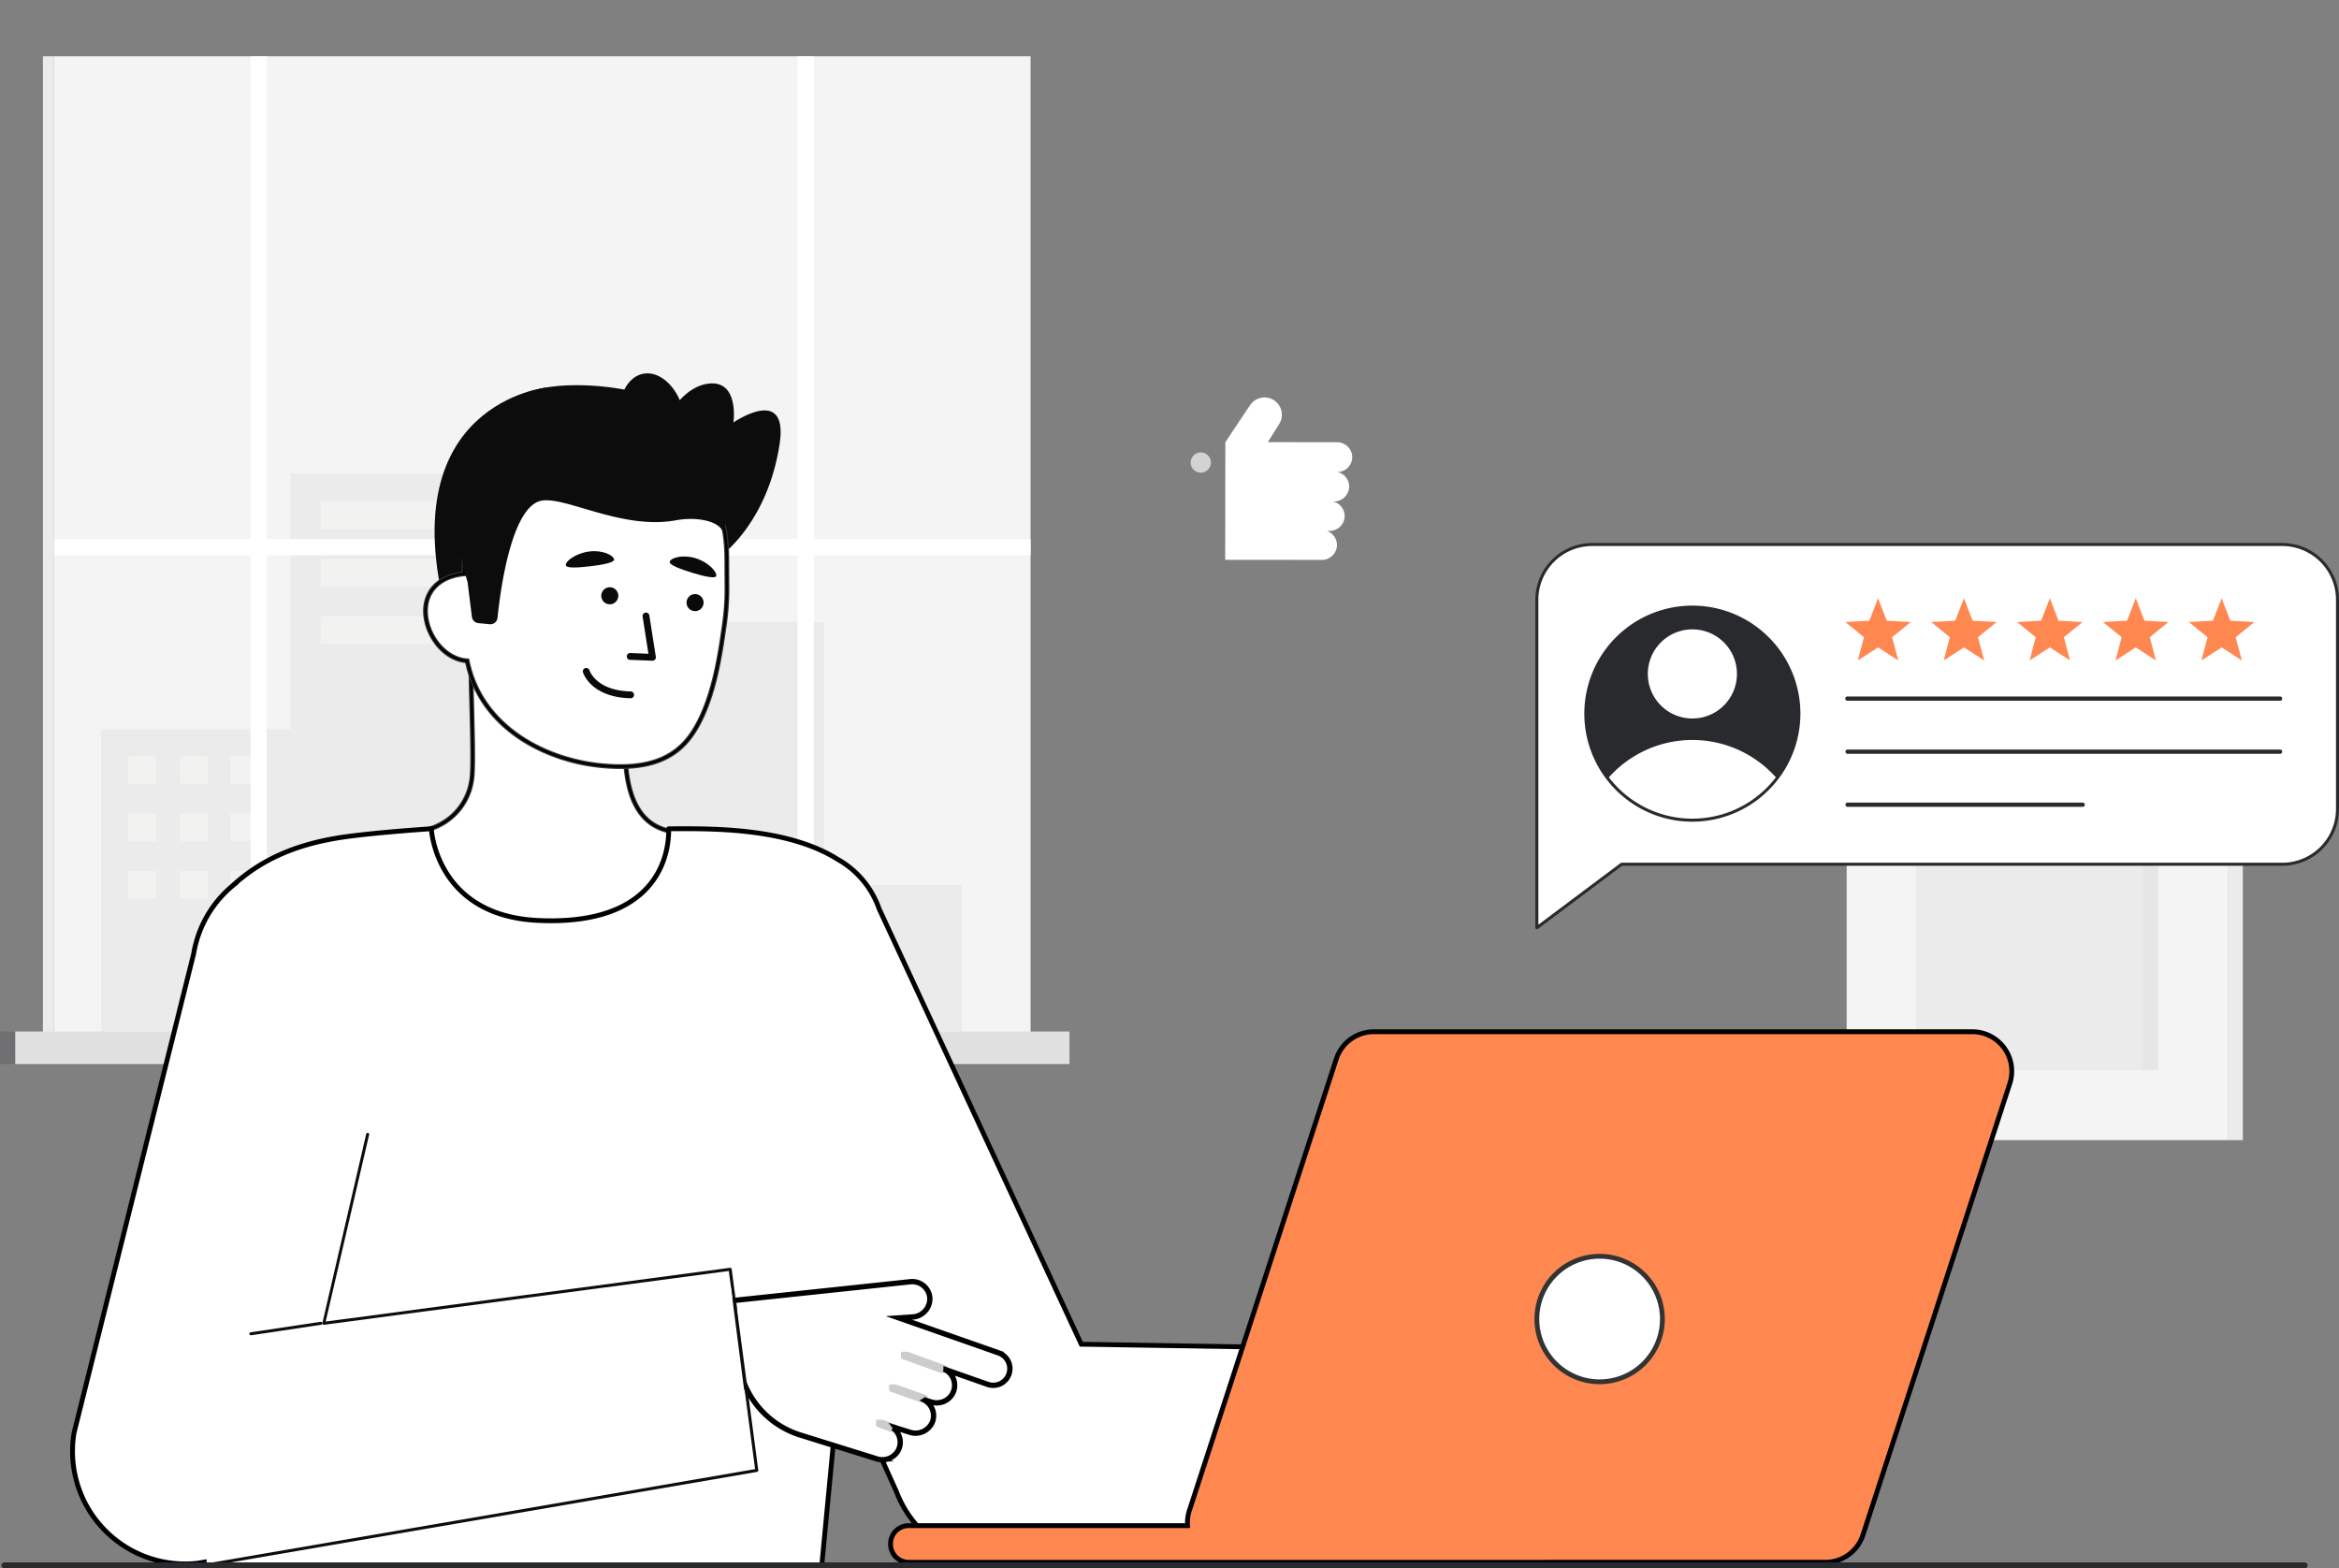
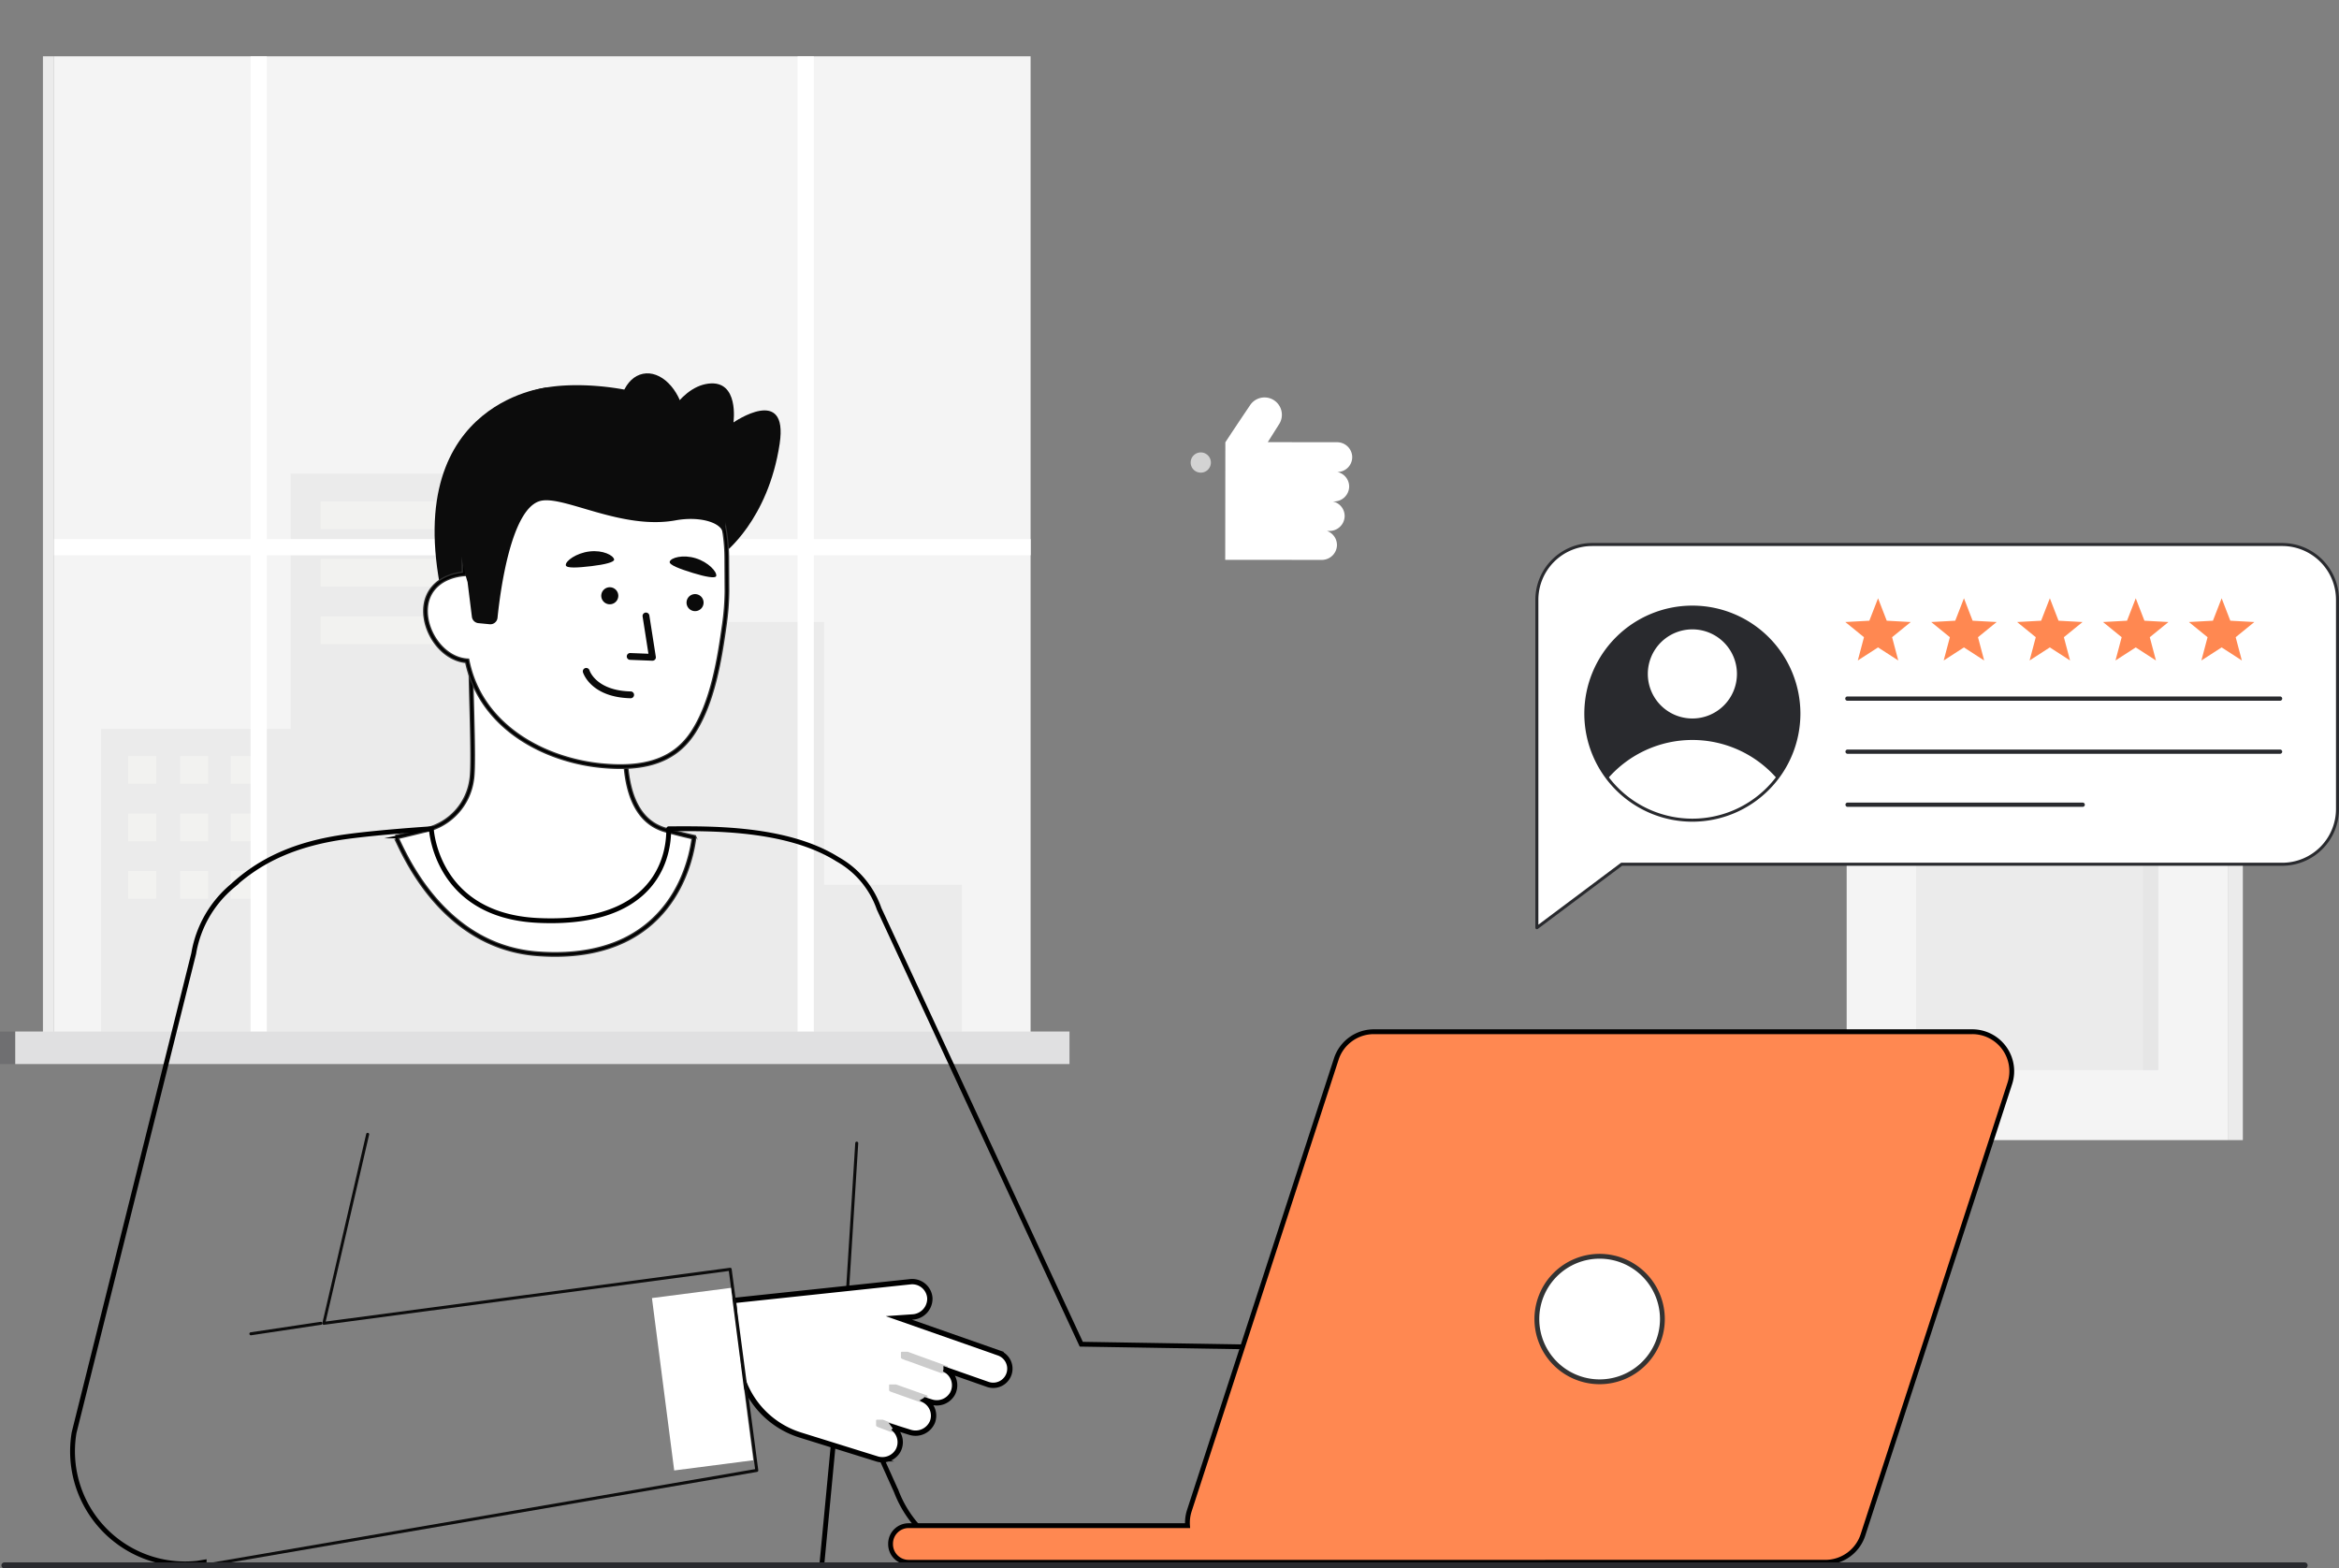
<svg xmlns="http://www.w3.org/2000/svg" id="Groupe_1026" data-name="Groupe 1026" width="485.518" height="325.576" viewBox="0 0 485.518 325.576">
  <rect x="0" y="0" width="485.518" height="325.576" fill="#808080" stroke="none" />
  <defs>
    <clipPath id="clip-path">
      <rect id="Rectangle_2864" data-name="Rectangle 2864" width="485.518" height="325.576" fill="none" />
    </clipPath>
    <clipPath id="clip-path-3">
      <rect id="Rectangle_2804" data-name="Rectangle 2804" width="50.28" height="50.742" fill="none" />
    </clipPath>
    <clipPath id="clip-path-5">
      <rect id="Rectangle_2808" data-name="Rectangle 2808" width="3.137" height="79.824" fill="none" />
    </clipPath>
    <clipPath id="clip-path-6">
      <rect id="Rectangle_2810" data-name="Rectangle 2810" width="3.204" height="50.742" fill="none" />
    </clipPath>
    <clipPath id="clip-path-8">
      <rect id="Rectangle_2815" data-name="Rectangle 2815" width="2.323" height="202.691" fill="none" />
    </clipPath>
    <clipPath id="clip-path-9">
      <rect id="Rectangle_2816" data-name="Rectangle 2816" width="178.679" height="116.05" fill="none" />
    </clipPath>
    <clipPath id="clip-path-10">
      <rect id="Rectangle_2818" data-name="Rectangle 2818" width="31.633" height="5.758" fill="none" />
    </clipPath>
    <clipPath id="clip-path-13">
      <rect id="Rectangle_2824" data-name="Rectangle 2824" width="5.831" height="5.758" fill="none" />
    </clipPath>
    <clipPath id="clip-path-22">
      <rect id="Rectangle_2844" data-name="Rectangle 2844" width="218.84" height="6.741" fill="none" />
    </clipPath>
    <clipPath id="clip-path-23">
      <rect id="Rectangle_2846" data-name="Rectangle 2846" width="3.16" height="6.741" fill="none" />
    </clipPath>
    <clipPath id="clip-path-25">
      <rect id="Rectangle_2849" data-name="Rectangle 2849" width="9.733" height="4.415" fill="none" />
    </clipPath>
    <clipPath id="clip-path-26">
      <rect id="Rectangle_2850" data-name="Rectangle 2850" width="7.962" height="3.714" fill="none" />
    </clipPath>
    <clipPath id="clip-path-27">
      <rect id="Rectangle_2851" data-name="Rectangle 2851" width="4.462" height="2.554" fill="none" />
    </clipPath>
    <clipPath id="clip-path-28">
      <rect id="Rectangle_2852" data-name="Rectangle 2852" width="4.209" height="4.209" fill="none" />
    </clipPath>
  </defs>
  <g id="Groupe_1025" data-name="Groupe 1025" clip-path="url(#clip-path)">
    <rect id="Rectangle_2802" data-name="Rectangle 2802" width="79.098" height="79.824" transform="translate(383.322 156.844)" fill="#f4f4f4" />
    <g id="Groupe_928" data-name="Groupe 928">
      <g id="Groupe_927" data-name="Groupe 927" clip-path="url(#clip-path)">
        <g id="Groupe_926" data-name="Groupe 926" transform="translate(397.731 171.385)" opacity="0.05" style="isolation: isolate">
          <g id="Groupe_925" data-name="Groupe 925">
            <g id="Groupe_924" data-name="Groupe 924" clip-path="url(#clip-path-3)">
              <rect id="Rectangle_2803" data-name="Rectangle 2803" width="50.28" height="50.742" fill="#292a2e" />
            </g>
          </g>
        </g>
      </g>
    </g>
    <rect id="Rectangle_2806" data-name="Rectangle 2806" width="3.137" height="79.824" transform="translate(462.42 156.844)" fill="#f4f4f4" />
    <g id="Groupe_936" data-name="Groupe 936">
      <g id="Groupe_935" data-name="Groupe 935" clip-path="url(#clip-path)">
        <g id="Groupe_931" data-name="Groupe 931" transform="translate(462.42 156.844)" opacity="0.05" style="isolation: isolate">
          <g id="Groupe_930" data-name="Groupe 930">
            <g id="Groupe_929" data-name="Groupe 929" clip-path="url(#clip-path-5)">
              <rect id="Rectangle_2807" data-name="Rectangle 2807" width="3.137" height="79.824" fill="#292a2e" />
            </g>
          </g>
        </g>
        <g id="Groupe_934" data-name="Groupe 934" transform="translate(444.806 171.385)" opacity="0.03" style="isolation: isolate">
          <g id="Groupe_933" data-name="Groupe 933">
            <g id="Groupe_932" data-name="Groupe 932" clip-path="url(#clip-path-6)">
              <rect id="Rectangle_2809" data-name="Rectangle 2809" width="3.204" height="50.742" fill="#292a2e" />
            </g>
          </g>
        </g>
      </g>
    </g>
    <rect id="Rectangle_2812" data-name="Rectangle 2812" width="202.691" height="202.691" transform="translate(11.234 11.687)" fill="#f4f4f4" />
    <rect id="Rectangle_2813" data-name="Rectangle 2813" width="2.323" height="202.691" transform="translate(8.911 11.687)" fill="#f4f4f4" />
    <g id="Groupe_980" data-name="Groupe 980">
      <g id="Groupe_979" data-name="Groupe 979" clip-path="url(#clip-path)">
        <g id="Groupe_939" data-name="Groupe 939" transform="translate(8.911 11.687)" opacity="0.05" style="isolation: isolate">
          <g id="Groupe_938" data-name="Groupe 938">
            <g id="Groupe_937" data-name="Groupe 937" clip-path="url(#clip-path-8)">
              <rect id="Rectangle_2814" data-name="Rectangle 2814" width="2.323" height="202.691" fill="#292a2e" />
            </g>
          </g>
        </g>
        <g id="Groupe_942" data-name="Groupe 942" transform="translate(20.984 98.327)" opacity="0.05" style="isolation: isolate">
          <g id="Groupe_941" data-name="Groupe 941">
            <g id="Groupe_940" data-name="Groupe 940" clip-path="url(#clip-path-9)">
              <path id="Tracé_8392" data-name="Tracé 8392" d="M73.024,210.807v-53.03h43.44v30.809h67.288v54.552h28.6v30.689H33.672v-63.02Z" transform="translate(-33.672 -157.777)" fill="#292a2e" />
            </g>
          </g>
        </g>
        <g id="Groupe_945" data-name="Groupe 945" transform="translate(66.567 104.085)" opacity="0.34" style="isolation: isolate">
          <g id="Groupe_944" data-name="Groupe 944">
            <g id="Groupe_943" data-name="Groupe 943" clip-path="url(#clip-path-10)">
              <rect id="Rectangle_2817" data-name="Rectangle 2817" width="31.633" height="5.758" fill="#fffffa" />
            </g>
          </g>
        </g>
        <g id="Groupe_948" data-name="Groupe 948" transform="translate(66.567 116.017)" opacity="0.34" style="isolation: isolate">
          <g id="Groupe_947" data-name="Groupe 947">
            <g id="Groupe_946" data-name="Groupe 946" clip-path="url(#clip-path-10)">
              <rect id="Rectangle_2819" data-name="Rectangle 2819" width="31.633" height="5.758" fill="#fffffa" />
            </g>
          </g>
        </g>
        <g id="Groupe_951" data-name="Groupe 951" transform="translate(66.567 127.948)" opacity="0.34" style="isolation: isolate">
          <g id="Groupe_950" data-name="Groupe 950">
            <g id="Groupe_949" data-name="Groupe 949" clip-path="url(#clip-path-10)">
              <rect id="Rectangle_2821" data-name="Rectangle 2821" width="31.633" height="5.758" fill="#fffffa" />
            </g>
          </g>
        </g>
        <g id="Groupe_954" data-name="Groupe 954" transform="translate(26.594 156.947)" opacity="0.34" style="isolation: isolate">
          <g id="Groupe_953" data-name="Groupe 953">
            <g id="Groupe_952" data-name="Groupe 952" clip-path="url(#clip-path-13)">
              <rect id="Rectangle_2823" data-name="Rectangle 2823" width="5.831" height="5.758" fill="#fffffa" />
            </g>
          </g>
        </g>
        <g id="Groupe_957" data-name="Groupe 957" transform="translate(26.594 168.878)" opacity="0.34" style="isolation: isolate">
          <g id="Groupe_956" data-name="Groupe 956">
            <g id="Groupe_955" data-name="Groupe 955" clip-path="url(#clip-path-13)">
              <rect id="Rectangle_2825" data-name="Rectangle 2825" width="5.831" height="5.758" fill="#fffffa" />
            </g>
          </g>
        </g>
        <g id="Groupe_960" data-name="Groupe 960" transform="translate(26.594 180.81)" opacity="0.34" style="isolation: isolate">
          <g id="Groupe_959" data-name="Groupe 959">
            <g id="Groupe_958" data-name="Groupe 958" clip-path="url(#clip-path-13)">
              <rect id="Rectangle_2827" data-name="Rectangle 2827" width="5.831" height="5.758" fill="#fffffa" />
            </g>
          </g>
        </g>
        <g id="Groupe_963" data-name="Groupe 963" transform="translate(37.38 156.947)" opacity="0.34" style="isolation: isolate">
          <g id="Groupe_962" data-name="Groupe 962">
            <g id="Groupe_961" data-name="Groupe 961" clip-path="url(#clip-path-13)">
              <rect id="Rectangle_2829" data-name="Rectangle 2829" width="5.831" height="5.758" fill="#fffffa" />
            </g>
          </g>
        </g>
        <g id="Groupe_966" data-name="Groupe 966" transform="translate(37.38 168.878)" opacity="0.34" style="isolation: isolate">
          <g id="Groupe_965" data-name="Groupe 965">
            <g id="Groupe_964" data-name="Groupe 964" clip-path="url(#clip-path-13)">
              <rect id="Rectangle_2831" data-name="Rectangle 2831" width="5.831" height="5.758" fill="#fffffa" />
            </g>
          </g>
        </g>
        <g id="Groupe_969" data-name="Groupe 969" transform="translate(37.38 180.81)" opacity="0.34" style="isolation: isolate">
          <g id="Groupe_968" data-name="Groupe 968">
            <g id="Groupe_967" data-name="Groupe 967" clip-path="url(#clip-path-13)">
              <rect id="Rectangle_2833" data-name="Rectangle 2833" width="5.831" height="5.758" fill="#fffffa" />
            </g>
          </g>
        </g>
        <g id="Groupe_972" data-name="Groupe 972" transform="translate(47.875 156.947)" opacity="0.34" style="isolation: isolate">
          <g id="Groupe_971" data-name="Groupe 971">
            <g id="Groupe_970" data-name="Groupe 970" clip-path="url(#clip-path-13)">
              <rect id="Rectangle_2835" data-name="Rectangle 2835" width="5.831" height="5.758" fill="#fffffa" />
            </g>
          </g>
        </g>
        <g id="Groupe_975" data-name="Groupe 975" transform="translate(47.875 168.878)" opacity="0.34" style="isolation: isolate">
          <g id="Groupe_974" data-name="Groupe 974">
            <g id="Groupe_973" data-name="Groupe 973" clip-path="url(#clip-path-13)">
              <rect id="Rectangle_2837" data-name="Rectangle 2837" width="5.831" height="5.758" fill="#fffffa" />
            </g>
          </g>
        </g>
        <g id="Groupe_978" data-name="Groupe 978" transform="translate(47.875 180.81)" opacity="0.34" style="isolation: isolate">
          <g id="Groupe_977" data-name="Groupe 977">
            <g id="Groupe_976" data-name="Groupe 976" clip-path="url(#clip-path-13)">
              <rect id="Rectangle_2839" data-name="Rectangle 2839" width="5.831" height="5.758" fill="#fffffa" />
            </g>
          </g>
        </g>
      </g>
    </g>
    <path id="Tracé_8393" data-name="Tracé 8393" d="M18.026,118.962H58.811V18.753h3.373V118.962H172.348V18.753h3.373V118.962h45v3.373h-45v99.109h-3.373V122.334H62.184v99.109H58.811V122.334H18.026Z" transform="translate(-6.792 -7.066)" fill="#fff" />
    <rect id="Rectangle_2842" data-name="Rectangle 2842" width="218.84" height="6.741" transform="translate(3.16 214.133)" fill="#f4f4f4" />
    <g id="Groupe_1024" data-name="Groupe 1024">
      <g id="Groupe_1095" data-name="Groupe 1095">
        <g id="Groupe_983" data-name="Groupe 983" transform="translate(3.16 214.133)" opacity="0.1" style="isolation: isolate">
          <g id="Groupe_982" data-name="Groupe 982">
            <g id="Groupe_981" data-name="Groupe 981" clip-path="url(#clip-path-22)">
              <rect id="Rectangle_2843" data-name="Rectangle 2843" width="218.84" height="6.741" transform="translate(0)" fill="#292a2e" />
            </g>
          </g>
        </g>
        <g id="Groupe_986" data-name="Groupe 986" transform="translate(0 214.133)" opacity="0.1" style="isolation: isolate">
          <g id="Groupe_985" data-name="Groupe 985">
            <g id="Groupe_984" data-name="Groupe 984" clip-path="url(#clip-path-23)">
              <rect id="Rectangle_2845" data-name="Rectangle 2845" width="3.16" height="6.741" fill="#292a2e" />
            </g>
          </g>
        </g>
        <g id="Groupe_989" data-name="Groupe 989" transform="translate(0 214.133)" opacity="0.1" style="isolation: isolate">
          <g id="Groupe_988" data-name="Groupe 988">
            <g id="Groupe_987" data-name="Groupe 987" clip-path="url(#clip-path-23)">
              <rect id="Rectangle_2847" data-name="Rectangle 2847" width="3.16" height="6.741" fill="#292a2e" />
            </g>
          </g>
        </g>
        <path id="Tracé_8394" data-name="Tracé 8394" d="M232.949,162.995s9.223-6.854,11.615-22.771c1.852-12.324-9.589-4.417-9.589-4.417s1.247-8.887-5.239-8.053-10.187,10.152-10.187,10.152" transform="translate(-82.725 -48.116)" fill="#0c0c0c" />
        <path id="Tracé_8395" data-name="Tracé 8395" d="M168.045,129.057s-32.185,3.208-20.885,46.872l2.844.212,5.773.43" transform="translate(-54.543 -48.628)" fill="#0c0c0c" />
        <path id="Tracé_8396" data-name="Tracé 8396" d="M193.733,255.456c-.144-.019-1.741,26.489-32.536,24.178-21.319-1.6-28.92-24.215-29.409-24.215,2.3-.489,5.139-1.23,6.268-1.484a12.437,12.437,0,0,0,9.515-10.459c.623-3.758-.434-22.98-.109-26.782l32.724,7.3c-.457,8.029-3.658,26.643,7.559,29.937,1.866.545,3.876,1.045,5.987,1.521Z" transform="translate(-49.657 -81.65)" fill="#fff" stroke="#333" stroke-width="1" />
        <path id="Tracé_8397" data-name="Tracé 8397" d="M193.733,255.456c-.144-.019-1.741,26.489-32.536,24.178-21.319-1.6-28.92-24.215-29.409-24.215,2.3-.489,5.139-1.23,6.268-1.484a12.437,12.437,0,0,0,9.515-10.459c.623-3.758-.434-22.98-.109-26.782l32.724,7.3c-.457,8.029-3.658,26.643,7.559,29.937,1.866.545,3.876,1.045,5.987,1.521Z" transform="translate(-49.657 -81.65)" fill="none" stroke="#000" stroke-miterlimit="10" stroke-width="0.5" />
        <path id="Tracé_8398" data-name="Tracé 8398" d="M204.26,166.681c-.092-17.526-12.5-31.669-29-31.582s-25.632,14.342-25.54,31.867l.016,3.066c-4.524.381-8.039,3.087-8.014,7.75.026,4.851,3.861,9.995,8.649,10.3,2.831,13.9,16.3,20.629,27.816,21.749,8.242.8,14.853-.585,18.934-6.669,4.323-6.445,5.707-16.01,6.6-22.3a52.779,52.779,0,0,0,.578-7.181Z" transform="translate(-53.4 -50.905)" fill="#fff" stroke="#333" stroke-width="1" />
        <path id="Tracé_8399" data-name="Tracé 8399" d="M204.26,166.681c-.092-17.526-12.5-31.669-29-31.582s-25.632,14.342-25.54,31.867l.016,3.066c-4.524.381-8.039,3.087-8.014,7.75.026,4.851,3.861,9.995,8.649,10.3,2.831,13.9,16.3,20.629,27.816,21.749,8.242.8,14.853-.585,18.934-6.669,4.323-6.445,5.707-16.01,6.6-22.3a52.779,52.779,0,0,0,.578-7.181Z" transform="translate(-53.4 -50.905)" fill="none" stroke="#000" stroke-miterlimit="10" stroke-width="0.5" />
        <path id="Tracé_8400" data-name="Tracé 8400" d="M228.691,199.41a1.768,1.768,0,1,1,1.5,2,1.769,1.769,0,0,1-1.5-2" transform="translate(-86.163 -74.566)" fill="#0a0a0a" />
        <path id="Tracé_8401" data-name="Tracé 8401" d="M209.37,213.849a.707.707,0,0,1,.13-1.406l3.761.148-1.21-7.731a.707.707,0,0,1,1.4-.219l1.343,8.58a.707.707,0,0,1-.727.816l-4.62-.183a.7.7,0,0,1-.074-.007Z" transform="translate(-78.662 -76.883)" fill="#0a0a0a" />
        <path id="Tracé_8402" data-name="Tracé 8402" d="M201.883,228.594c-6.342-.917-7.675-5.022-7.733-5.214a.707.707,0,0,1,1.35-.419c.055.174,1.448,4.218,8.547,4.393a.707.707,0,1,1-.034,1.413,18.059,18.059,0,0,1-2.13-.174Z" transform="translate(-73.143 -83.824)" fill="#0a0a0a" />
        <path id="Tracé_8403" data-name="Tracé 8403" d="M198.485,185.315c.093.545-1.916,1.051-4.685,1.379s-5.256.495-5.343-.188c-.109-.863,2.16-2.53,4.929-2.859s4.953.811,5.1,1.668Z" transform="translate(-71.008 -69.176)" fill="#0a0a0a" />
        <path id="Tracé_8404" data-name="Tracé 8404" d="M200.287,197.13a1.768,1.768,0,1,1,1.5,2,1.768,1.768,0,0,1-1.5-2" transform="translate(-75.461 -73.707)" fill="#0a0a0a" />
        <path id="Tracé_8405" data-name="Tracé 8405" d="M232.711,189.419c-.137.536-2.177.183-4.842-.64s-5-1.68-4.807-2.34c.251-.833,2.726-1.537,5.39-.715s4.473,2.852,4.258,3.695" transform="translate(-84.045 -69.842)" fill="#0a0a0a" />
        <path id="Tracé_8406" data-name="Tracé 8406" d="M158.932,177.927a1.5,1.5,0,0,0,1.637-1.335c.541-5.3,2.817-23.078,9.1-24.309,4.926-.965,16.8,6.1,27.864,4.076,4.84-.886,9.419.345,9.869,2.631.178.906,3.286-12.062-4.209-21.977-5.967-7.894-25.671-10.258-34.662-7.751-24.9,6.941-14.179,39.917-14.179,39.917l.9,7.213A1.5,1.5,0,0,0,156.6,177.7l2.336.227Z" transform="translate(-57.296 -48.345)" fill="#0c0c0c" />
        <path id="Tracé_8407" data-name="Tracé 8407" d="M211.18,124.45c3.651-.734,7.487,3.027,8.568,8.4s-1,10.325-4.653,11.06-7.487-3.027-8.568-8.4,1-10.326,4.653-11.06" transform="translate(-77.711 -46.858)" fill="#0c0c0c" />
        <path id="Tracé_8408" data-name="Tracé 8408" d="M283.284,380.589a.312.312,0,1,1,.622.039L281.3,422.275a.312.312,0,0,1-.286.291.262.262,0,0,1-.044,0,.312.312,0,0,1-.292-.33" transform="translate(-105.758 -143.295)" fill="#0c0c0c" />
-         <path id="Tracé_8409" data-name="Tracé 8409" d="M233.549,383.048l-41.963-90.384a18.9,18.9,0,0,0-8.62-10.282c-10.852-6.812-27.3-6.336-35.045-6.335-.144,0,1.79,20.4-27.144,19.033h0c-21.246-1-22.141-19.035-22.141-19.035s-10.527.681-17.525,1.627c-10.678,1.445-17.968,4.92-23.778,10.254a23.27,23.27,0,0,0-8.019,14.013L24.485,401.4A23.371,23.371,0,0,0,50.06,428.515l1.417-.235c-.012.447-.019.683-.019.683H179.682s1.871-19.635,3.9-41.043l11.564,25.654a23.37,23.37,0,0,0,20.165,15.017l92.605-.457h0c.574.042,1.878-43.849,1.878-43.849Z" transform="translate(-9.104 -104.011)" fill="#fff" />
        <path id="Tracé_8410" data-name="Tracé 8410" d="M233.549,383.048l-41.963-90.384a18.9,18.9,0,0,0-8.62-10.282c-10.852-6.812-27.3-6.336-35.045-6.335-.144,0,1.79,20.4-27.144,19.033h0c-21.246-1-22.141-19.035-22.141-19.035s-10.527.681-17.525,1.627c-10.678,1.445-17.968,4.92-23.778,10.254a23.27,23.27,0,0,0-8.019,14.013L24.485,401.4A23.371,23.371,0,0,0,50.06,428.515l1.417-.235c-.012.447-.019.683-.019.683H179.682s1.871-19.635,3.9-41.043l11.564,25.654a23.37,23.37,0,0,0,20.165,15.017l92.605-.457h0c.574.042,1.878-43.849,1.878-43.849Z" transform="translate(-9.104 -104.011)" fill="none" stroke="#000" stroke-miterlimit="10" stroke-width="1" />
        <path id="Tracé_8411" data-name="Tracé 8411" d="M83.385,443.078a.311.311,0,0,1-.046-.619l14.513-2.173a.308.308,0,0,1,.355.262.311.311,0,0,1-.262.354l-14.513,2.173A.291.291,0,0,1,83.385,443.078Z" transform="translate(-31.302 -165.897)" fill="#0c0c0c" />
        <path id="Tracé_8412" data-name="Tracé 8412" d="M299.377,441.7l-20.743-7.271,2.978-.206a3.8,3.8,0,0,0,3.464-3.866,3.664,3.664,0,0,0-4.056-3.439l-36.7,3.9.953,11.793a18.449,18.449,0,0,0,12.871,16.117l15.892,4.951a3.75,3.75,0,0,0,4.437-1.688,3.665,3.665,0,0,0-.575-4.3.335.335,0,0,0,.11-.138.341.341,0,0,0-.046-.317l2.929.919a3.8,3.8,0,0,0,4.725-2.152,3.662,3.662,0,0,0-1.578-4.439.326.326,0,0,0,.09-.072l1.2.377a3.752,3.752,0,0,0,4.437-1.688,3.667,3.667,0,0,0-1.329-4.908.309.309,0,0,0,.011-.074l8.638,3.028a3.455,3.455,0,1,0,2.286-6.522Z" transform="translate(-92.06 -160.852)" fill="#fff" />
        <path id="Tracé_8413" data-name="Tracé 8413" d="M299.377,441.7l-20.743-7.271,2.978-.206a3.8,3.8,0,0,0,3.464-3.866,3.664,3.664,0,0,0-4.056-3.439l-36.7,3.9.953,11.793a18.449,18.449,0,0,0,12.871,16.117l15.892,4.951a3.75,3.75,0,0,0,4.437-1.688,3.665,3.665,0,0,0-.575-4.3.335.335,0,0,0,.11-.138.341.341,0,0,0-.046-.317l2.929.919a3.8,3.8,0,0,0,4.725-2.152,3.662,3.662,0,0,0-1.578-4.439.326.326,0,0,0,.09-.072l1.2.377a3.752,3.752,0,0,0,4.437-1.688,3.667,3.667,0,0,0-1.329-4.908.309.309,0,0,0,.011-.074l8.638,3.028a3.455,3.455,0,1,0,2.286-6.522Z" transform="translate(-92.06 -160.852)" fill="none" stroke="#000" stroke-miterlimit="10" stroke-width="1.105" />
        <g id="Groupe_992" data-name="Groupe 992" transform="translate(187.009 280.605)" opacity="0.2" style="isolation: isolate">
          <g id="Groupe_991" data-name="Groupe 991">
            <g id="Groupe_990" data-name="Groupe 990" clip-path="url(#clip-path-25)">
              <path id="Tracé_8414" data-name="Tracé 8414" d="M309.329,454.542a.355.355,0,0,1-.118-.021l-8.357-3.038a.345.345,0,0,1,.236-.648l8.356,3.039a.344.344,0,0,1-.118.667" transform="translate(-300.285 -450.471)" fill="#ffdbc0" />
              <path id="Tracé_8415" data-name="Tracé 8415" d="M309.329,454.542a.355.355,0,0,1-.118-.021l-8.357-3.038a.345.345,0,0,1,.236-.648l8.356,3.039a.344.344,0,0,1-.118.667Z" transform="translate(-300.285 -450.471)" fill="none" stroke="#000" stroke-miterlimit="10" stroke-width="1.105" />
            </g>
          </g>
        </g>
        <g id="Groupe_995" data-name="Groupe 995" transform="translate(184.555 287.382)" opacity="0.2" style="isolation: isolate">
          <g id="Groupe_994" data-name="Groupe 994">
            <g id="Groupe_993" data-name="Groupe 993" clip-path="url(#clip-path-26)">
              <path id="Tracé_8416" data-name="Tracé 8416" d="M303.621,464.714a.332.332,0,0,1-.115-.02l-6.586-2.337a.344.344,0,1,1,.229-.648l6.586,2.337a.344.344,0,0,1-.115.668Z" transform="translate(-296.347 -461.344)" fill="#ffdbc0" />
              <path id="Tracé_8417" data-name="Tracé 8417" d="M303.621,464.714a.332.332,0,0,1-.115-.02l-6.586-2.337a.344.344,0,1,1,.229-.648l6.586,2.337a.344.344,0,0,1-.115.668Z" transform="translate(-296.347 -461.344)" fill="none" stroke="#000" stroke-miterlimit="10" stroke-width="1.105" />
            </g>
          </g>
        </g>
        <g id="Groupe_998" data-name="Groupe 998" transform="translate(181.855 294.705)" opacity="0.2" style="isolation: isolate">
          <g id="Groupe_997" data-name="Groupe 997">
            <g id="Groupe_996" data-name="Groupe 996" clip-path="url(#clip-path-27)">
              <path id="Tracé_8418" data-name="Tracé 8418" d="M295.788,475.306a.352.352,0,0,1-.123-.022l-3.084-1.177a.344.344,0,0,1,.246-.643l3.085,1.177a.344.344,0,0,1-.123.666Z" transform="translate(-292.015 -473.096)" fill="#ffdbc0" />
              <path id="Tracé_8419" data-name="Tracé 8419" d="M295.788,475.306a.352.352,0,0,1-.123-.022l-3.084-1.177a.344.344,0,0,1,.246-.643l3.085,1.177a.344.344,0,0,1-.123.666Z" transform="translate(-292.015 -473.096)" fill="none" stroke="#000" stroke-miterlimit="10" stroke-width="1.105" />
            </g>
          </g>
        </g>
        <path id="Tracé_8420" data-name="Tracé 8420" d="M70.732,467.133a.312.312,0,0,1-.04-.621l112.584-19.367-5.457-41.132L93.8,417.186a.312.312,0,0,1-.348-.361l9.092-39.225a.307.307,0,0,1,.359-.255.312.312,0,0,1,.256.359l-9.022,38.809,83.921-11.16a.312.312,0,0,1,.351.276l5.525,41.753a.312.312,0,0,1-.269.343L70.772,467.132a.3.3,0,0,1-.041,0Z" transform="translate(-26.534 -142.18)" fill="#0c0c0c" />
        <path id="Union_3" data-name="Union 3" d="M18823.9-419.463h-83.148a3.75,3.75,0,0,1-3.752-3.752v-.1a3.747,3.747,0,0,1,3.752-3.752h57.891a8.167,8.167,0,0,1,.385-3.142l30.49-93.722a8.206,8.206,0,0,1,7.8-5.666h124.211a8.2,8.2,0,0,1,7.8,10.741l-30.49,93.722a8.207,8.207,0,0,1-7.8,5.666Z" transform="translate(-18552.139 743.767)" fill="#ff8851" stroke="#000" stroke-miterlimit="10" stroke-width="1" />
        <path id="Tracé_8423" data-name="Tracé 8423" d="M524.923,418.454a13.028,13.028,0,1,1-13.028,13.028,13.028,13.028,0,0,1,13.028-13.028" transform="translate(-192.88 -157.672)" fill="#fff" stroke="#333" stroke-width="1" />
        <path id="Tracé_8424" data-name="Tracé 8424" d="M666.626,247.747H529.48L511.9,260.917V192.838a11.46,11.46,0,0,1,11.46-11.46H666.627a11.46,11.46,0,0,1,11.46,11.46v43.449a11.46,11.46,0,0,1-11.46,11.46Z" transform="translate(-192.881 -68.343)" fill="#fff" />
        <path id="Tracé_8425" data-name="Tracé 8425" d="M511.707,261.041a.317.317,0,0,1-.14-.033.312.312,0,0,1-.172-.279V192.65a11.785,11.785,0,0,1,11.772-11.772H666.438A11.785,11.785,0,0,1,678.21,192.65V236.1a11.785,11.785,0,0,1-11.772,11.772H529.4l-17.5,13.108a.311.311,0,0,1-.187.062Zm11.46-79.539a11.161,11.161,0,0,0-11.148,11.148v67.457l17.086-12.8a.315.315,0,0,1,.187-.062H666.437A11.161,11.161,0,0,0,677.586,236.1V192.649A11.161,11.161,0,0,0,666.437,181.5H523.167Z" transform="translate(-192.692 -68.154)" fill="#292a2e" />
        <path id="Tracé_8426" data-name="Tracé 8426" d="M704.907,232.873H615.088a.441.441,0,1,1,0-.881h89.819a.441.441,0,0,1,0,.881" transform="translate(-231.597 -87.414)" fill="#292a2e" />
        <path id="Tracé_8427" data-name="Tracé 8427" d="M704.907,250.547H615.088a.441.441,0,0,1,0-.881h89.819a.441.441,0,0,1,0,.881" transform="translate(-231.597 -94.073)" fill="#292a2e" />
        <path id="Tracé_8428" data-name="Tracé 8428" d="M663.935,268.22H615.089a.441.441,0,0,1,0-.881h48.846a.441.441,0,0,1,0,.881" transform="translate(-231.597 -100.733)" fill="#292a2e" />
        <path id="Tracé_8429" data-name="Tracé 8429" d="M550.318,202.228A22.115,22.115,0,1,1,528.2,224.343a22.115,22.115,0,0,1,22.115-22.115" transform="translate(-199.025 -76.199)" fill="#292a2e" />
        <path id="Tracé_8430" data-name="Tracé 8430" d="M621.436,199.278l1.8,4.659,4.988.272-3.875,3.153,1.282,4.828-4.2-2.712-4.2,2.712,1.282-4.828-3.875-3.153,4.988-.272Z" transform="translate(-231.598 -75.087)" fill="#ff8851" />
        <path id="Tracé_8431" data-name="Tracé 8431" d="M650.046,199.278l1.8,4.659,4.988.272-3.875,3.153,1.282,4.828-4.2-2.712-4.2,2.712,1.282-4.828-3.874-3.153,4.988-.272Z" transform="translate(-242.378 -75.087)" fill="#ff8851" />
        <path id="Tracé_8432" data-name="Tracé 8432" d="M678.656,199.278l1.8,4.659,4.987.272-3.875,3.153,1.282,4.828-4.2-2.712-4.2,2.712,1.282-4.828-3.875-3.153,4.988-.272Z" transform="translate(-253.158 -75.087)" fill="#ff8851" />
        <path id="Tracé_8433" data-name="Tracé 8433" d="M707.266,199.278l1.8,4.659,4.987.272-3.874,3.153,1.281,4.828-4.2-2.712-4.2,2.712,1.282-4.828-3.874-3.153,4.988-.272Z" transform="translate(-263.938 -75.087)" fill="#ff8851" />
        <path id="Tracé_8434" data-name="Tracé 8434" d="M735.876,199.278l1.8,4.659,4.987.272-3.874,3.153,1.281,4.828-4.2-2.712-4.2,2.712,1.282-4.828-3.874-3.153,4.987-.272Z" transform="translate(-274.718 -75.087)" fill="#ff8851" />
        <path id="Tracé_8436" data-name="Tracé 8436" d="M430.663,153.919h-.224a3.091,3.091,0,0,1,2.448,3.044,3.136,3.136,0,0,1-3.165,3.07H429.2a3.088,3.088,0,0,1,2.085,3.085,3.141,3.141,0,0,1-3.165,2.927h-.954l-19.072-.017.027-24.387c1.868-2.878,5.157-7.741,5.157-7.741a3.6,3.6,0,0,1,6.088,3.836l-2.439,3.873,2.876,0,2.045,0,9.448.011a3.138,3.138,0,0,1,3.159,2.978,3.09,3.09,0,0,1-3.081,3.2,3.1,3.1,0,0,1,2.45,3.044,3.139,3.139,0,0,1-3.165,3.07Z" transform="translate(-153.77 -49.82)" fill="#fff" />
        <g id="Groupe_1001" data-name="Groupe 1001" transform="translate(247.147 93.919)" opacity="0.65" style="isolation: isolate">
          <g id="Groupe_1000" data-name="Groupe 1000">
            <g id="Groupe_999" data-name="Groupe 999" clip-path="url(#clip-path-28)">
              <path id="Tracé_8438" data-name="Tracé 8438" d="M398.681,150.7a2.1,2.1,0,1,1-2.1,2.1,2.1,2.1,0,0,1,2.1-2.1" transform="translate(-396.576 -150.704)" fill="#fff" />
            </g>
          </g>
        </g>
        <path id="Tracé_8443" data-name="Tracé 8443" d="M558.1,209.637a9.25,9.25,0,1,1-9.25,9.25,9.25,9.25,0,0,1,9.25-9.25" transform="translate(-206.804 -78.991)" fill="#fff" />
        <path id="Tracé_8444" data-name="Tracé 8444" d="M570.631,254.48a22.121,22.121,0,0,1-35.093,0,23.238,23.238,0,0,1,35.093,0" transform="translate(-201.789 -92.872)" fill="#fff" />
        <path id="Tracé_8445" data-name="Tracé 8445" d="M550.13,246.581a22.427,22.427,0,1,1,22.426-22.427,22.452,22.452,0,0,1-22.426,22.427m0-44.23a21.8,21.8,0,1,0,21.8,21.8A21.827,21.827,0,0,0,550.13,202.351Z" transform="translate(-198.837 -76.011)" fill="#292a2e" />
        <path id="Tracé_8465" data-name="Tracé 8465" d="M478.564,521.67H1.11a.623.623,0,1,1,0-1.246H478.564a.623.623,0,1,1,0,1.246" transform="translate(-0.184 -196.094)" fill="#292a2e" />
        <rect id="Rectangle_2862" data-name="Rectangle 2862" width="16.542" height="36.083" transform="translate(135.327 269.457) rotate(-7.359)" fill="#fff" />
      </g>
    </g>
  </g>
</svg>